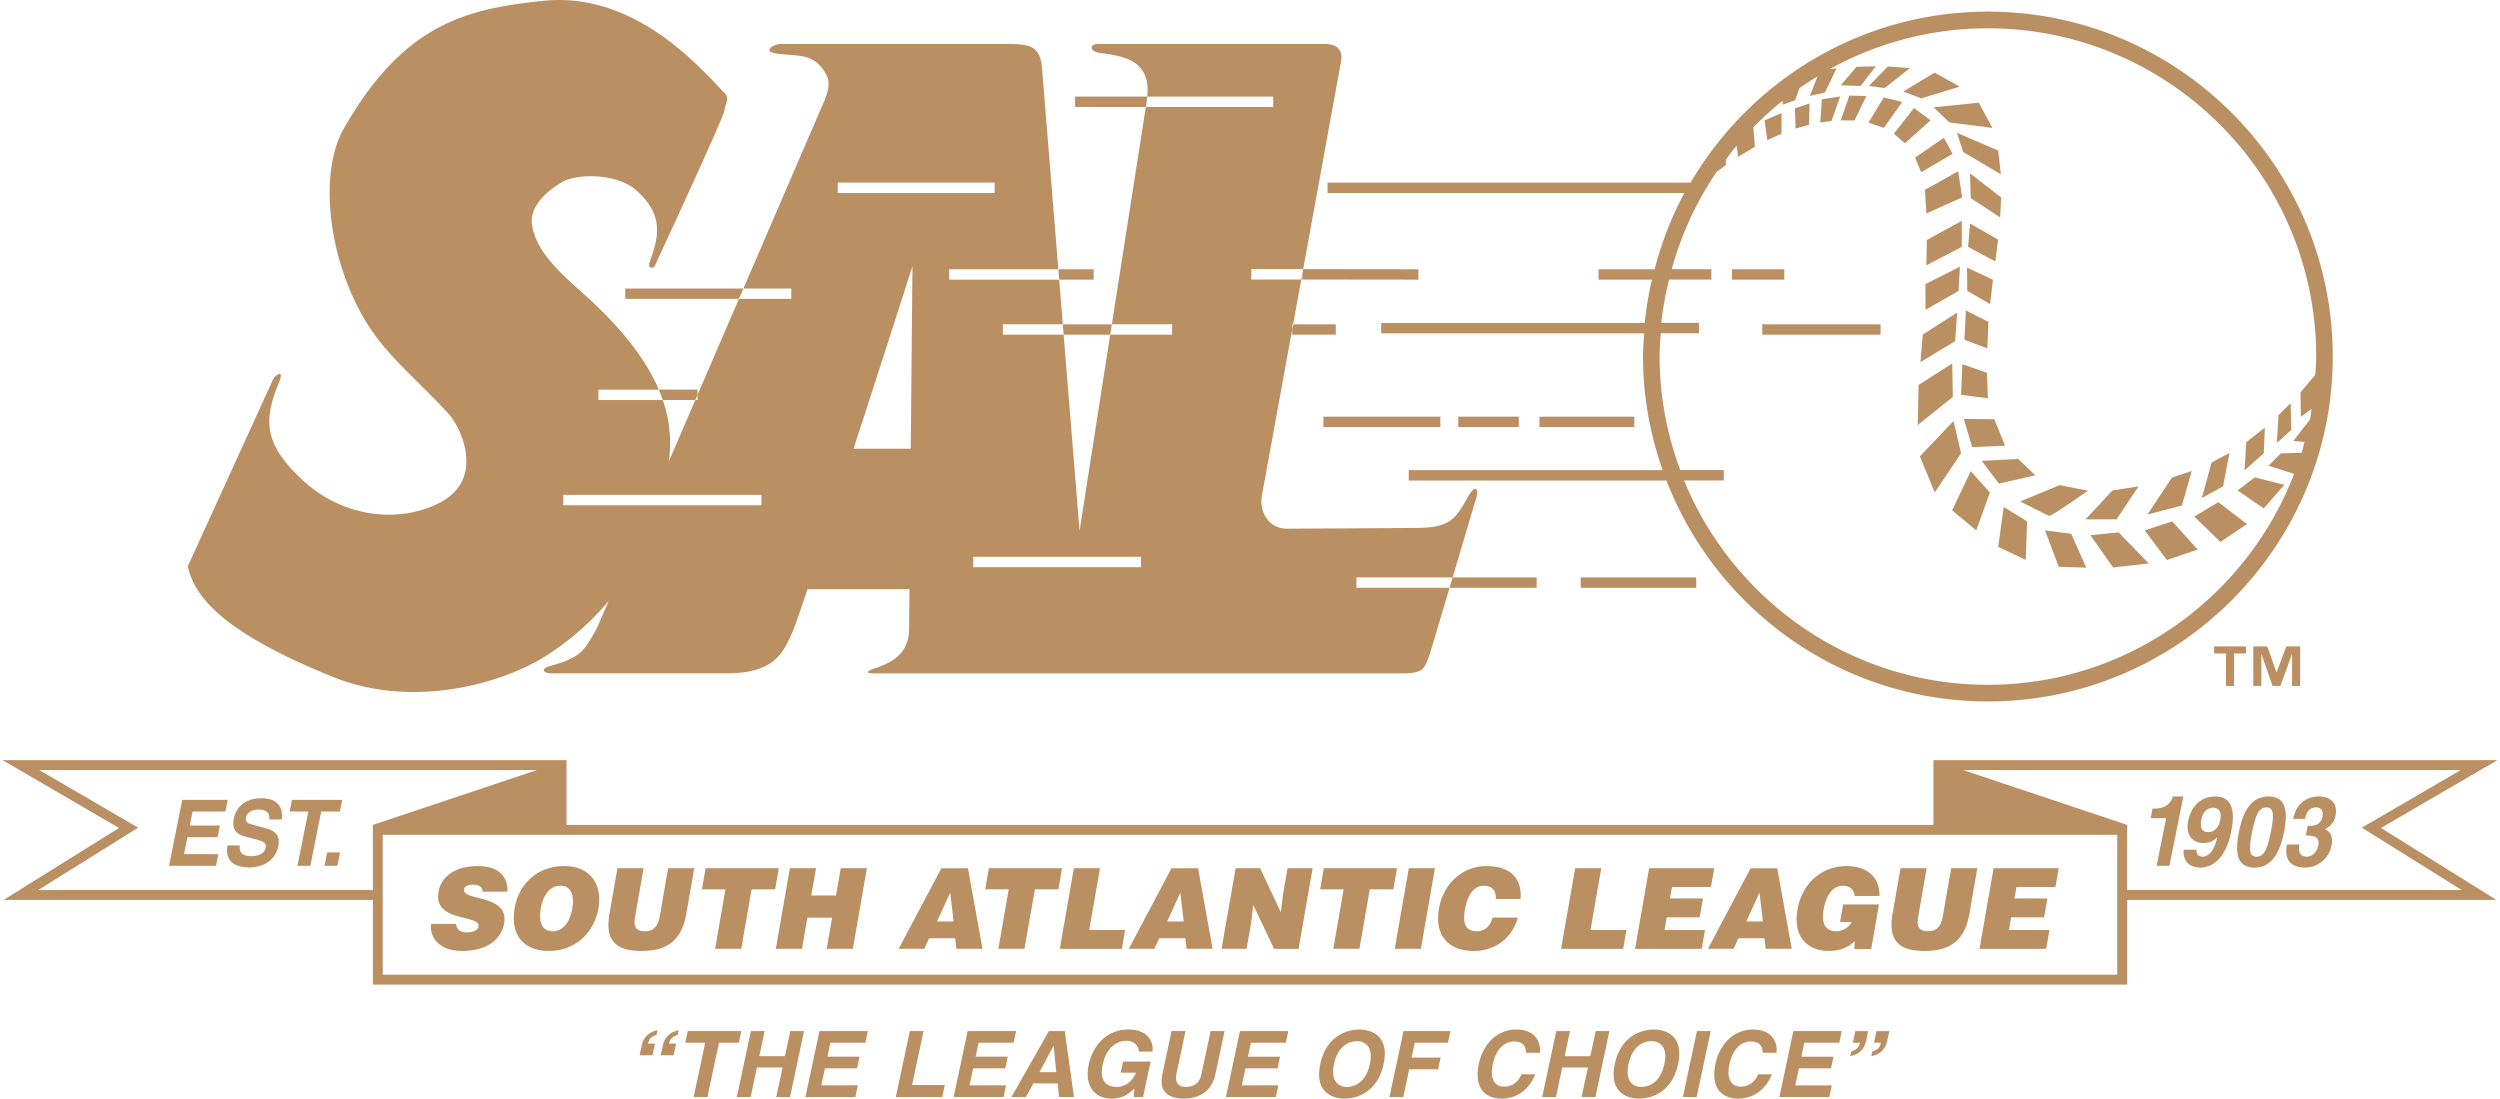
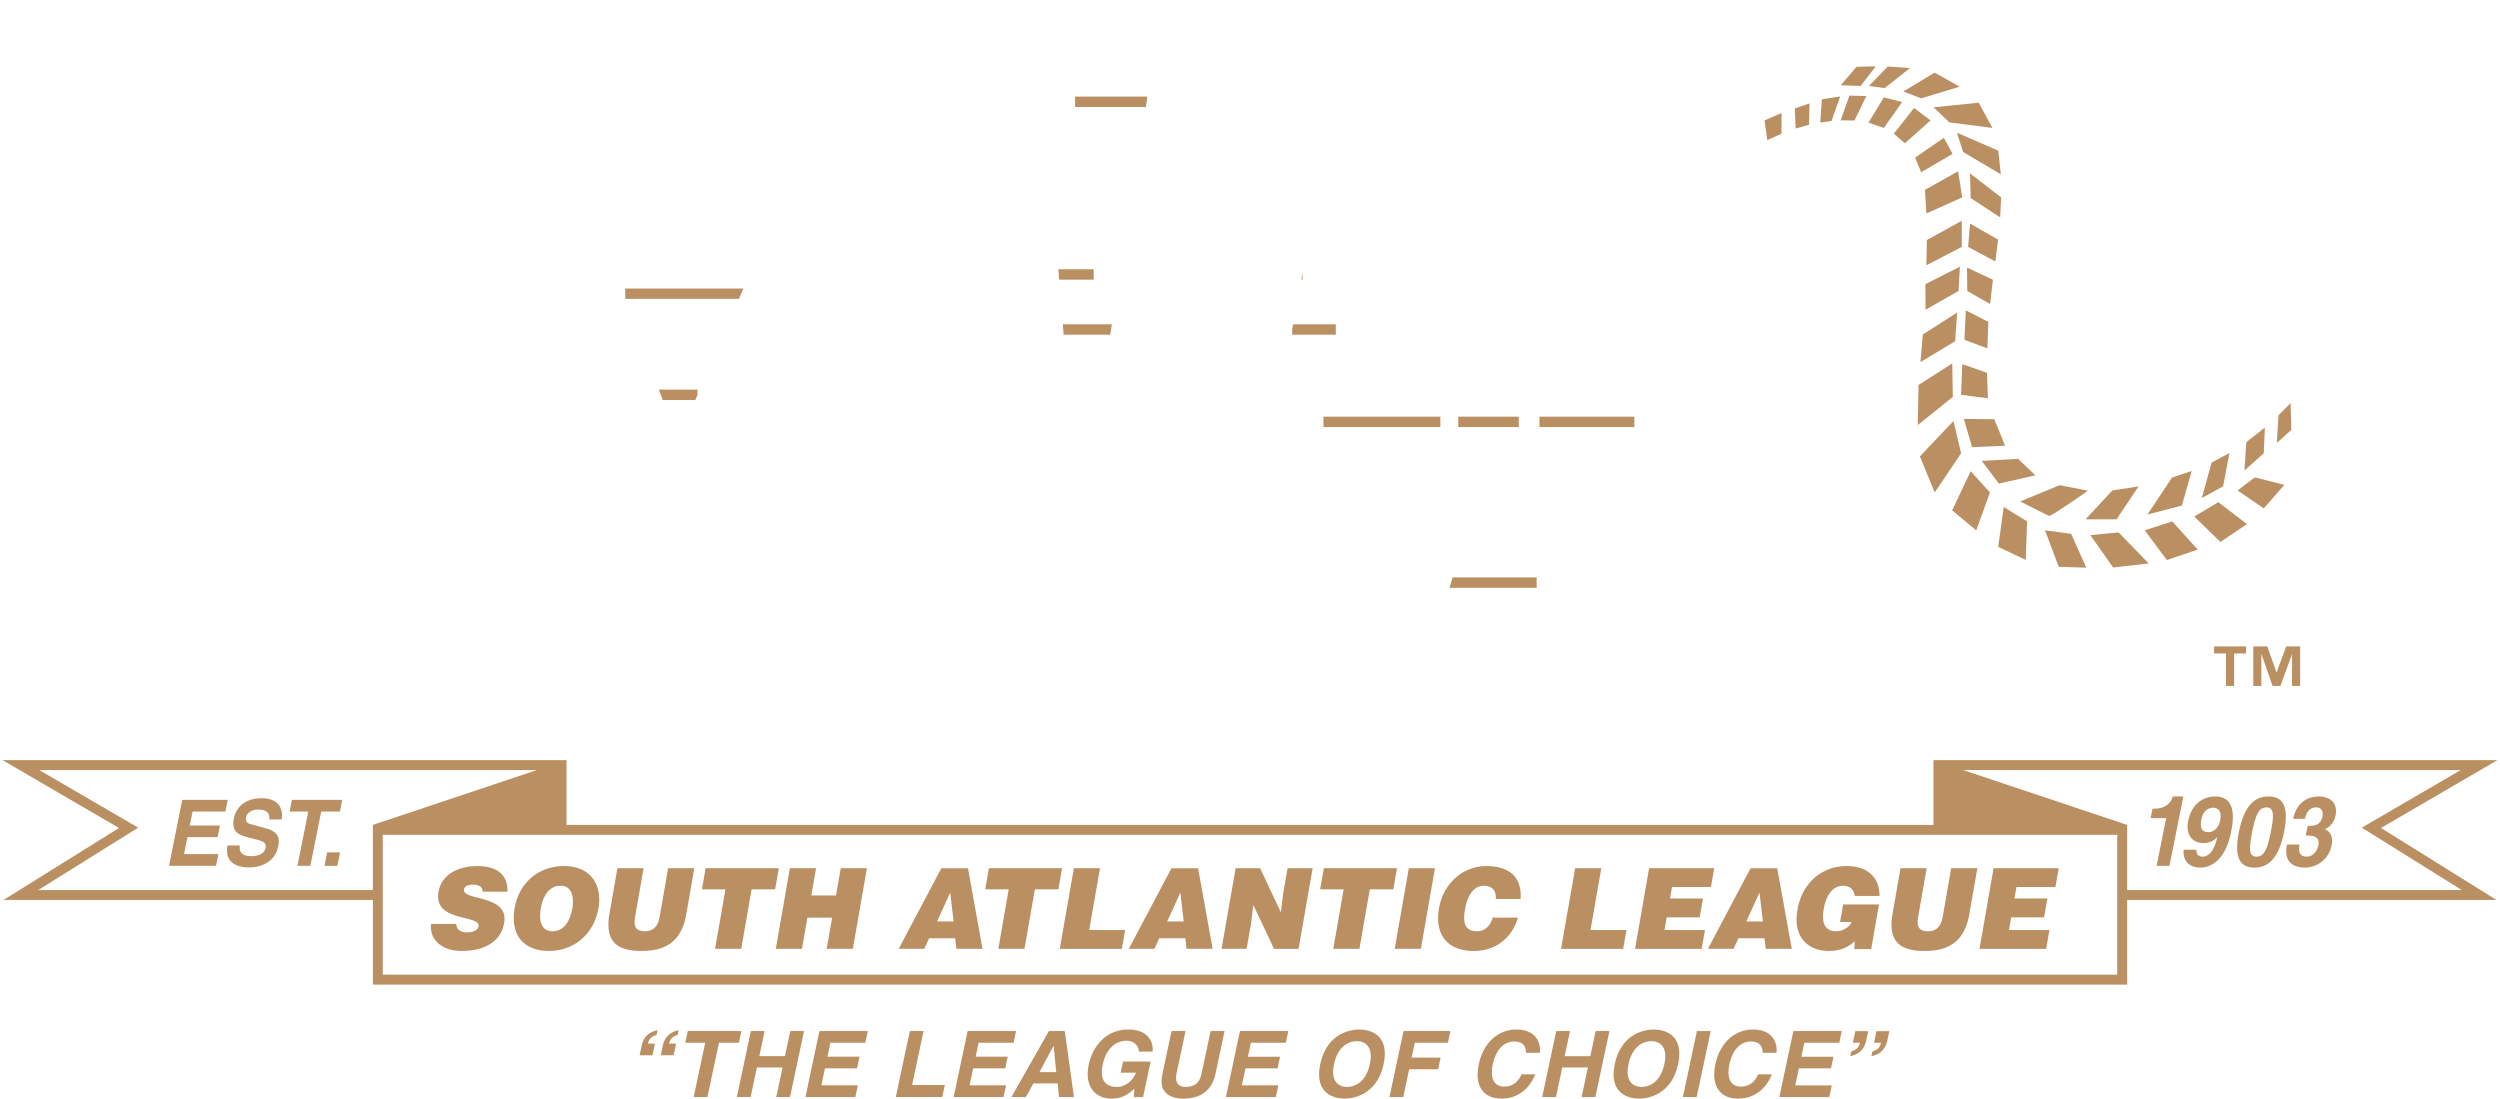
<svg xmlns="http://www.w3.org/2000/svg" height="209.631" viewBox="0 0 144 63.411" width="477.028">
  <g fill="#ba8f62">
    <path d="m131.811 37.31-.555 1.49h-.012l-.528-1.49h-.808v2.282h.466v-1.819h.013l.635 1.819h.451l.663-1.819h.01v1.819h.467v-2.282zm-4.165.405h.686v1.877h.47v-1.877h.687v-.405h-1.843zm-5.019 13.657v-3.76l-9.468-3.165h28.722l-5.298 3.086-.411.238.402.251 5.367 3.35zm-.571 4.886h-100.112v-8.074h100.111v8.074zm-100.683-8.626v3.74h-19.315l5.367-3.35.402-.251-5.709-3.324h28.721l-9.467 3.165zm115.906.157 5.805-3.382.916-.533h-32.552v3.738h-78.897v-3.738h-32.551l6.72 3.915-6.659 4.153h21.313v4.887h101.254v-4.887h21.312z" />
    <path d="m27.706 51.466c.003-.161-.064-.26-.163-.319a.745.745 0 0 0 -.378-.085c-.335 0-.5.097-.529.266-.122.698 2.611.264 2.314 1.956-.188 1.08-1.169 1.604-2.44 1.604-1.22 0-1.888-.719-1.773-1.559h1.447c.003.168.07.291.191.37a.729.729 0 0 0 .409.116c.377 0 .649-.122.689-.343.122-.703-2.62-.221-2.311-1.993.173-.99 1.104-1.49 2.26-1.49 1.284 0 1.752.662 1.719 1.478h-1.435m4.691-1.479c-1.438 0-2.582.95-2.837 2.411-.277 1.585.531 2.488 1.981 2.488 1.367 0 2.578-.891 2.855-2.475.215-1.228-.35-2.424-1.999-2.424zm-.21 1.137c.672-.02.812.653.701 1.288-.135.77-.491 1.337-1.147 1.337-.727 0-.776-.742-.673-1.337.103-.589.431-1.288 1.119-1.288m3.302-1.013h1.51l-.486 2.787c-.08.458-.061.851.563.851.545 0 .765-.347.854-.851l.485-2.787h1.511l-.46 2.632c-.261 1.493-1.058 2.143-2.59 2.143-1.427 0-2.124-.548-1.845-2.149zm5.091 0h4.224l-.213 1.219h-1.357l-.598 3.432h-1.51l.598-3.432h-1.357zm4.051 4.651.811-4.651h1.511l-.275 1.573h1.427l.275-1.573h1.509l-.812 4.651h-1.51l.314-1.798h-1.427l-.313 1.798zm8.57 0 .279-.609h1.504l.073.609h1.504l-.839-4.65h-1.536l-2.463 4.65zm1.691-1.579h-.953l.759-1.665zm2.038-3.072h4.223l-.213 1.219h-1.356l-.6 3.432h-1.508l.597-3.432h-1.356zm4.091 4.654.813-4.654h1.509l-.623 3.567h2.074l-.19 1.087zm5.463-.003.279-.609h1.504l.073.609h1.504l-.84-4.65h-1.536l-2.463 4.65zm1.69-1.579h-.953l.759-1.665zm5.608-.529.128-1.059.259-1.484h1.447l-.812 4.654h-1.416l-1.199-2.534-.127 1.059-.257 1.472h-1.447l.813-4.651h1.414zm2.481-2.543h4.222l-.212 1.219h-1.358l-.599 3.432h-1.508l.597-3.432h-1.356zm4.091 4.651.812-4.651h1.51l-.813 4.651zm5.831-2.874c.039-.485-.212-.764-.687-.764-.531 0-.932.46-1.088 1.358-.114.653-.081 1.267.688 1.267.486 0 .777-.341.912-.788h1.454c-.346 1.203-1.323 1.926-2.54 1.926-1.522 0-2.278-.943-2.016-2.455.265-1.508 1.438-2.444 2.724-2.444 1.409 0 2.074.704 1.986 1.9zm3.77 2.877.813-4.654h1.508l-.622 3.567h2.075l-.19 1.087zm4.271 0 .81-4.654h3.757l-.189 1.085h-2.247l-.115.662h1.901l-.189 1.086h-1.901l-.128.734h2.336l-.19 1.087zm5.686-.003.278-.609h1.505l.072.609h1.503l-.838-4.65h-1.537l-2.463 4.65zm1.69-1.579h-.953l.759-1.665zm6.253 1.594h-.974l.023-.458c-.302.296-.766.567-1.488.567-1.178 0-2.1-.767-1.815-2.393.259-1.485 1.358-2.506 2.85-2.506 1.107 0 1.896.582 1.882 1.724h-1.433c-.044-.381-.283-.587-.674-.587-.595 0-.972.541-1.115 1.361-.114.662-.015 1.264.747 1.264.307 0 .734-.213.867-.536h-.666l.178-1.012h2.068zm1.691-4.666h1.51l-.487 2.787c-.078.458-.06.851.563.851.544 0 .766-.347.854-.851l.486-2.787h1.51l-.459 2.632c-.261 1.493-1.06 2.143-2.589 2.143-1.428 0-2.126-.548-1.845-2.149zm4.561 4.654.812-4.654h3.758l-.19 1.085h-2.247l-.115.662h1.9l-.19 1.086h-1.9l-.128.734h2.337l-.191 1.087zm-101.245-7.926h-1.894l-.162.806h1.742l-.135.671h-1.742l-.196.982h1.981l-.134.674h-2.713l.761-3.805h2.627zm.837 1.96c-.038.212-.018.614.636.614.356 0 .769-.09.85-.492.059-.297-.195-.376-.557-.472l-.368-.096c-.552-.142-1.078-.279-.91-1.115.084-.424.445-1.166 1.607-1.166 1.099 0 1.238.759 1.151 1.224h-.713c.014-.169.034-.57-.624-.57-.286 0-.648.11-.718.453-.06.298.159.36.302.398l.832.226c.462.129.866.341.729 1.024-.227 1.138-1.341 1.237-1.656 1.237-1.306 0-1.369-.794-1.275-1.265zm4.067 1.173h-.745l.626-3.133h-1.08l.135-.672h2.903l-.133.672h-1.08zm1.56-.002h-.744l.155-.774h.744zm104.768-3.298h.107c.713 0 .983-.4 1.06-.701h.61l-.8 4.001h-.742l.55-2.751h-.895zm1.798 2.373c-.063.636.32 1.029.959 1.029.676 0 1.466-.499 1.774-2.047.112-.563.39-2.057-.911-2.057-.735 0-1.373.457-1.568 1.438-.134.67.17 1.249.889 1.249.253 0 .557-.066.779-.337l.01.011c-.174.838-.534 1.112-.841 1.112-.228 0-.366-.117-.354-.392l.001-.007h-.738zm1.019-1.75c.114-.573.478-.675.668-.675.379 0 .508.282.417.737-.095.475-.42.67-.678.67-.28 0-.528-.129-.407-.732m2.168.725c-.279 1.402.008 2.055.892 2.055.882 0 1.431-.652 1.712-2.055.279-1.402-.009-2.049-.893-2.049-.883 0-1.431.646-1.711 2.049zm.763 0c.207-1.03.399-1.419.822-1.419.424 0 .461.389.255 1.419s-.401 1.424-.823 1.424c-.423-.001-.459-.394-.254-1.424m3.207-.355h.114c.223 0 .637-.022.741-.547.03-.148.04-.518-.369-.518-.51 0-.613.518-.643.661h-.682c.15-.757.65-1.291 1.497-1.291.506 0 1.115.271.945 1.119-.082.41-.371.665-.607.766l-.002.011c.125.039.518.246.384.924a1.567 1.567 0 0 1 -1.536 1.284c-.352 0-1.287-.084-1.038-1.329h.727l-.007.005c-.042.213-.085.693.408.693.294 0 .594-.212.683-.653.108-.544-.381-.566-.727-.566z" />
-     <path clip-rule="evenodd" d="m65.706 32.737h-9.678v-.601h9.678zm-13.287-6.835h-3.301c1.71-5.264 3.399-10.533 3.399-10.533zm-4.211-15.363h9.053v.6h-9.053zm-4.407 18.624h-11.435v-.6h11.435zm34.343 4.164h5.552l1.324-4.462c.209-.53.052-1.036-.424-.209-.734 1.275-.995 1.806-3.007 1.816l-7.412.044c-1.164.006-1.646-1.05-1.493-1.897l1.752-9.603v-.299h.054l.472-2.585h-2.886v-.601h2.957v.209-.208l.037.001 2.155-11.821c.232-.954-.352-1.177-.935-1.174h-13.128c-.476.057-.373.445.163.514 1.523.194 2.946.491 2.744 2.523h7.27v.6h-7.351l-1.962 12.543h3.479v.599h-3.573l-1.77 11.323-.918-11.323h-3.508v-.599h3.459l-.209-2.577h-6.348v-.6h6.299l-.942-11.623c-.114-1.27-.696-1.387-2.073-1.38h-13.024c-.396.002-.989.415-.354.53 1.224.222 2.308-.122 3.025 1.293.28.554-.072 1.31-.229 1.668l-4.58 10.623h2.763v.6h-3.022l-2.388 5.537v.3h-.128l-1.532 3.554c.006-.053.015-.102.021-.153a7.451 7.451 0 0 0 -.368-3.4h-3.715v-.6h3.486c-.742-1.741-2.077-3.418-3.849-5.08-1.341-1.256-3.192-2.629-3.468-4.426-.128-.84.467-1.697 1.681-2.445.888-.549 3.226-.549 4.343.451 1.678 1.501 1.234 2.799.766 4.151-.132.382.24.394.318.156 0 0 3.921-8.439 3.998-8.916.076-.478.313-.716-.006-1.033-1.209-1.193-5.025-5.88-10.474-5.298-4.324.461-8.021 1.251-11.511 7.412-1.135 2.004-1.024 5.532.13 8.654 1.394 3.768 3.204 4.824 5.921 7.747.752.809 2.088 3.72-.367 5.084-2.204 1.226-5.552 1.065-8.027-1.224-2.189-2.023-2.321-3.4-1.382-5.631.305-.721-.082-.555-.318-.235l-4.94 10.827c.491 2.38 3.36 4.349 8.375 6.385 4.58 1.858 9.768.419 12.38-1.264a15.788 15.788 0 0 0 3.535-3.114l-.685 1.589c-.708 1.195-.792 1.642-2.687 2.16-.596.162-.396.427.081.425h10.243c2.62-.055 3.13-1.139 3.718-2.532.107-.252.4-1.105.812-2.331h5.88l-.021 2.252c.008 1.589-1.132 2.032-2.035 2.341-.468.159-.408.272-.041.271h30.598c1.27-.007 1.214-.349 1.528-1.091l1.144-3.847h-5.372v-.601" fill-rule="evenodd" />
-     <path clip-rule="evenodd" d="m75.032 15.804v.329h-.001l6.686.008v-.6l-6.647-.008-.038.207z" fill-rule="evenodd" />
-     <path d="m99.821 15.541h3.017v.6h-3.017zm1.746 3.177h6.828v.599h-6.828z" />
    <path clip-rule="evenodd" d="m74.436 19.316h2.516v-.598h-2.463l-.053.299zm.596-3.575-.071.392h.07l.001-.329zm-13.788 3.575h2.689l.093-.598h-2.831zm-.258-3.175h1.992v-.6h-2.04z" fill-rule="evenodd" />
    <path d="m76.238 24.051h6.749v.6h-6.749zm12.467 0h5.478v.6h-5.478zm-4.685 0h3.494v.6h-3.494zm17.838-15.964.819-.371.004-1.192-.982.424zm1.635-.669.774-.217.027-1.232-.847.29zm1.419-.348.651-.087.503-1.412-1.057.159zm1.181-.126.794.011.689-1.411-.979-.026zm2.49-1.321-.886 1.455.888.306 1.056-1.495zm1.745.61-1.167 1.481.637.555 1.482-1.321zm2.225 2.646-.505-.926-1.66 1.147.351.841zm.555 2.515-.238-1.509-1.911 1.072c-.014-.118.082 1.361.082 1.361zm-.026 1.35-2.016 1.111-.027 1.455 2.043-1.058zm-.106 2.647-1.993 1.005.008 1.482 1.905-1.085zm-2.277 5.506 1.998-1.202.12-1.657-1.985 1.271zm1.833.081-1.944 1.24-.048 2.317 2.025-1.627zm.073 3.32-1.941 2.044.857 2.081 1.521-2.26zm-.08 5.16 1.391 1.152.792-2.182-1.11-1.232zm2.661 2.106 1.587.753.08-2.223-1.35-.833zm2.7-.954.794 2.105 1.588.047-.873-1.953zm2.62.279 1.309 1.864 2.056-.231-1.737-1.792zm3.136-.279 1.277 1.713 1.78-.601-1.469-1.628zm2.859-.794 1.511 1.463 1.53-1.028-1.651-1.268zm3.493-2.262-.993.753 1.511 1.037 1.187-1.359zm2.069-4.291-.698.703-.1 1.602.836-.754zm-1.488 1.42-1.07.837-.107 1.636 1.114-.993zm-2.043 1.465-1.03.548-.564 2.048 1.229-.675zm-2.179 1.035-1.137.381-1.414 2.132 1.984-.515zm-4.338 2.792 1.271-1.9-1.511.232-1.546 1.668zm-3.892-.199c.12.04 2.238-1.452 2.238-1.452l-1.627-.322-2.278.94s1.549.794 1.667.834zm-2.897-1.866 2.103-.476-.996-.949-2.101.116zm-2.026-3.732.477 1.629 1.906-.08-.622-1.529zm1.338-2.66-1.427-.499-.069 1.77 1.548.198zm-1.304-1.906 1.325.496.06-1.528-1.301-.663zm.165-2.819 1.318.756.163-1.401-1.496-.704zm1.78-2.961-1.621-.929-.11 1.349 1.571.84zm-1.581-2.397 1.699 1.11.057-1.151-1.796-1.389zm-.437-2.661 2.175 1.285-.148-1.364-2.385-1.033zm-.795-1.708 2.482.317-.786-1.455-2.609.265zm-1.627-1.389 2.223-.674-1.448-.81-1.808 1.087zm-2.104-.596 1.454-1.15-1.276-.092-1.091 1.123zm-.516-1.254-1.111.027-.914 1.069 1.15.039z" />
-     <path d="m114.59.671c-7.313 0-13.7 3.976-17.161 9.868h-20.953v.6h20.593a19.87 19.87 0 0 0 -1.715 4.402h-3.235v.6h3.081a19.921 19.921 0 0 0 -.419 2.497h-15.209v.6h15.179c-.03.445-.068.888-.068 1.341 0 2.299.412 4.499 1.133 6.556h-14.655v.6h14.874c2.883 7.447 10.103 12.751 18.555 12.751 10.977 0 19.906-8.93 19.906-19.906 0-10.979-8.93-19.909-19.906-19.909zm0 38.854c-7.915 0-14.705-4.883-17.535-11.792h2.289v-.6h-2.508a18.782 18.782 0 0 1 -1.194-6.556c0-.453.037-.896.067-1.341h2.206v-.6h-2.175c.088-.853.251-1.682.447-2.497h2.442v-.6h-2.287a18.894 18.894 0 0 1 2.583-5.608l.543-.404-.001-.317c.203-.269.4-.54.616-.798l.094.64.967-.586-.093-1.117a18.826 18.826 0 0 1 1.674-1.52c.021.118.034.209.034.209l.705-.253.248-.695c.34-.239.692-.461 1.049-.679l-.449 1.124.869-.194.676-1.401-.398.049a18.818 18.818 0 0 1 9.132-2.356c10.447 0 18.948 8.499 18.948 18.947 0 .357-.035.707-.055 1.06l-.856 1.009.027 1.412.618-.457c-.032.205-.054.413-.094.615l-.96 1.233.647.054c-.058.209-.101.424-.163.63l-1.199.03-.715.715 1.477.47c-2.733 7.106-9.617 12.174-17.676 12.174z" />
    <path clip-rule="evenodd" d="m83.516 33.928h5.029v-.601h-4.85z" fill-rule="evenodd" />
-     <path d="m91.086 33.327h6.671v.601h-6.671z" />
    <path clip-rule="evenodd" d="m42.761 16.652h-6.822v.6h6.562zm-4.656 6.437h1.88l.128-.3v-.3h-2.236c.083.2.16.399.228.6m27.935-17.247c.016-.094.021-.179.029-.267h-4.165v.6h4.084z" fill-rule="evenodd" />
    <path d="m38.732 60.907h-.742l.115-.54c.142-.667.603-.842.918-.905l-.057.271c-.374.111-.446.301-.499.502h.408zm-1.22 0h-.741l.114-.54c.142-.667.603-.842.918-.905l-.056.271c-.374.111-.446.301-.5.502h.408zm3.172 2.41h-.795l.667-3.133h-1.15l.144-.672h3.091l-.143.672h-1.147zm2.855-1.705-.362 1.705h-.795l.808-3.805h.794l-.307 1.448h1.481l.307-1.448h.794l-.808 3.805h-.795l.364-1.705zm6.259-1.428h-2.017l-.172.807h1.854l-.144.672h-1.852l-.209.982h2.106l-.142.672h-2.881l.807-3.805h2.792zm2.699 2.441h1.889l-.146.692h-2.684l.809-3.805h.793zm5.856-2.441h-2.017l-.172.807h1.853l-.143.672h-1.853l-.208.982h2.106l-.143.672h-2.881l.808-3.805h2.792zm1.145 2.347h1.401l.077.786h.862l-.529-3.806h-.915l-2.163 3.806h.836zm1.158-2.158h.011l.15 1.508h-.969zm4.018.898h1.59l-.435 2.047h-.53l.023-.484c-.251.233-.615.578-1.304.578-.916 0-1.605-.657-1.323-1.983.222-1.039 1.002-2.015 2.283-2.009 1.166 0 1.466.751 1.397 1.277h-.794c.031-.148-.138-.627-.706-.627-.564 0-1.169.394-1.377 1.369-.219 1.032.288 1.298.826 1.298.174 0 .772-.066 1.098-.825h-.886zm5.333.712c-.213.998-.905 1.429-1.863 1.429-.35 0-.85-.085-1.107-.462-.157-.231-.171-.538-.101-.92l.536-2.518h.806l-.523 2.465c-.112.529.146.761.517.761.545 0 .824-.264.922-.724l.532-2.502h.807zm4.062-1.799h-2.016l-.172.807h1.853l-.143.672h-1.853l-.209.982h2.108l-.144.672h-2.882l.809-3.805h2.793zm1.986 1.231c-.378 1.778.901 1.996 1.405 1.996s1.875-.218 2.254-1.996c.378-1.778-.9-1.995-1.406-1.995-.503 0-1.876.217-2.253 1.995zm.794 0c.226-1.062.888-1.323 1.317-1.323s.979.262.753 1.323c-.225 1.061-.886 1.322-1.316 1.322-.431 0-.979-.261-.754-1.322m3.997 1.902h-.795l.809-3.805h2.705l-.142.672h-1.912l-.182.858h1.672l-.143.673h-1.671zm7.09-2.553c-.017-.227-.047-.653-.703-.653-.38 0-.996.254-1.223 1.32-.144.678-.004 1.288.668 1.288.44 0 .799-.247.993-.709h.794c-.334.821-.995 1.399-1.948 1.399-1.013 0-1.588-.685-1.312-1.99.281-1.318 1.189-1.999 2.169-1.999 1.138 0 1.432.785 1.356 1.344zm2.087.848-.363 1.705h-.795l.81-3.805h.794l-.308 1.448h1.482l.307-1.448h.794l-.809 3.805h-.795l.363-1.705zm3.03-.197c-.378 1.778.9 1.996 1.405 1.996.504 0 1.875-.218 2.254-1.996.378-1.778-.901-1.995-1.406-1.995-.504 0-1.875.217-2.253 1.995zm.794 0c.227-1.062.888-1.323 1.316-1.323.431 0 .979.262.754 1.323-.226 1.061-.886 1.322-1.316 1.322s-.979-.261-.754-1.322m3.934 1.902h-.795l.81-3.805h.794zm3.813-2.553c-.016-.227-.047-.653-.703-.653-.382 0-.997.254-1.222 1.32-.146.678-.005 1.288.667 1.288.439 0 .799-.247.993-.709h.794c-.334.821-.998 1.399-1.949 1.399-1.011 0-1.588-.685-1.312-1.99.282-1.318 1.19-1.999 2.17-1.999 1.139 0 1.432.785 1.354 1.344zm4.419-.58h-2.018l-.172.807h1.854l-.143.672h-1.853l-.209.982h2.105l-.14.672h-2.883l.808-3.805h2.791zm2.143-.67h.745l-.116.539c-.142.668-.604.842-.92.906l.059-.271c.374-.11.447-.302.499-.503h-.407zm-1.219 0h.744l-.115.539c-.142.668-.603.842-.919.906l.058-.271c.373-.11.446-.302.499-.503h-.409z" />
  </g>
</svg>